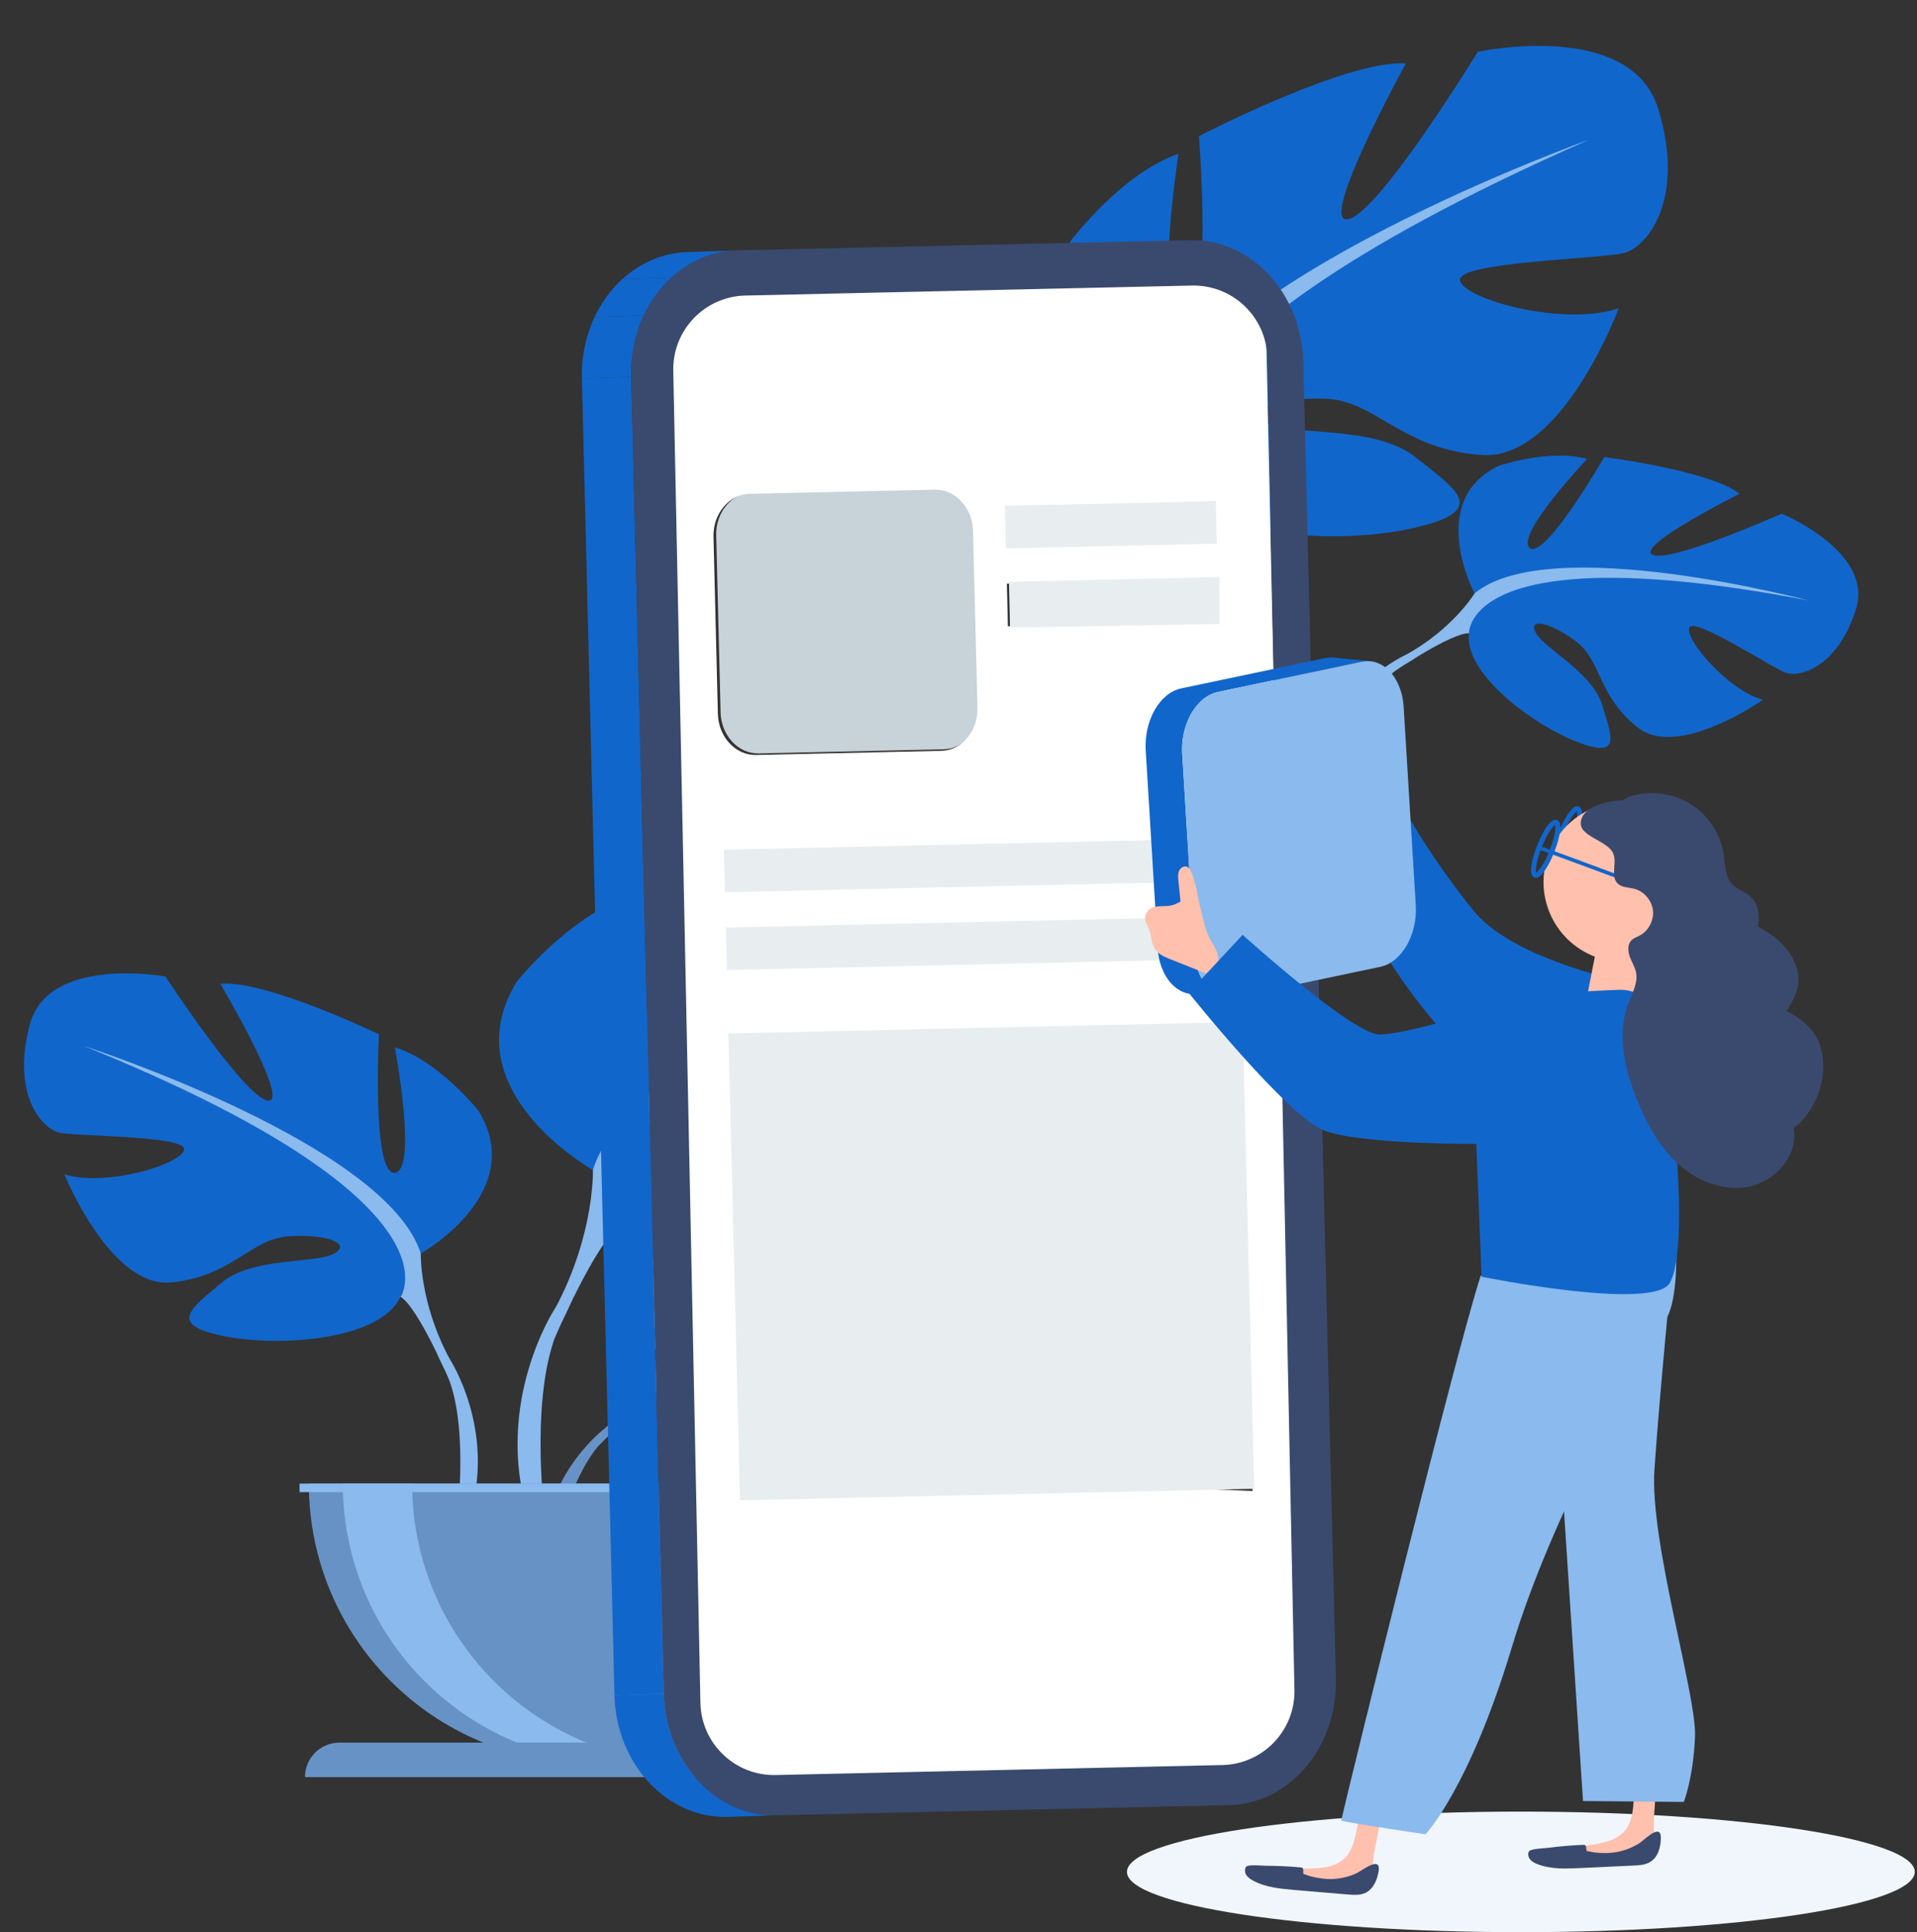
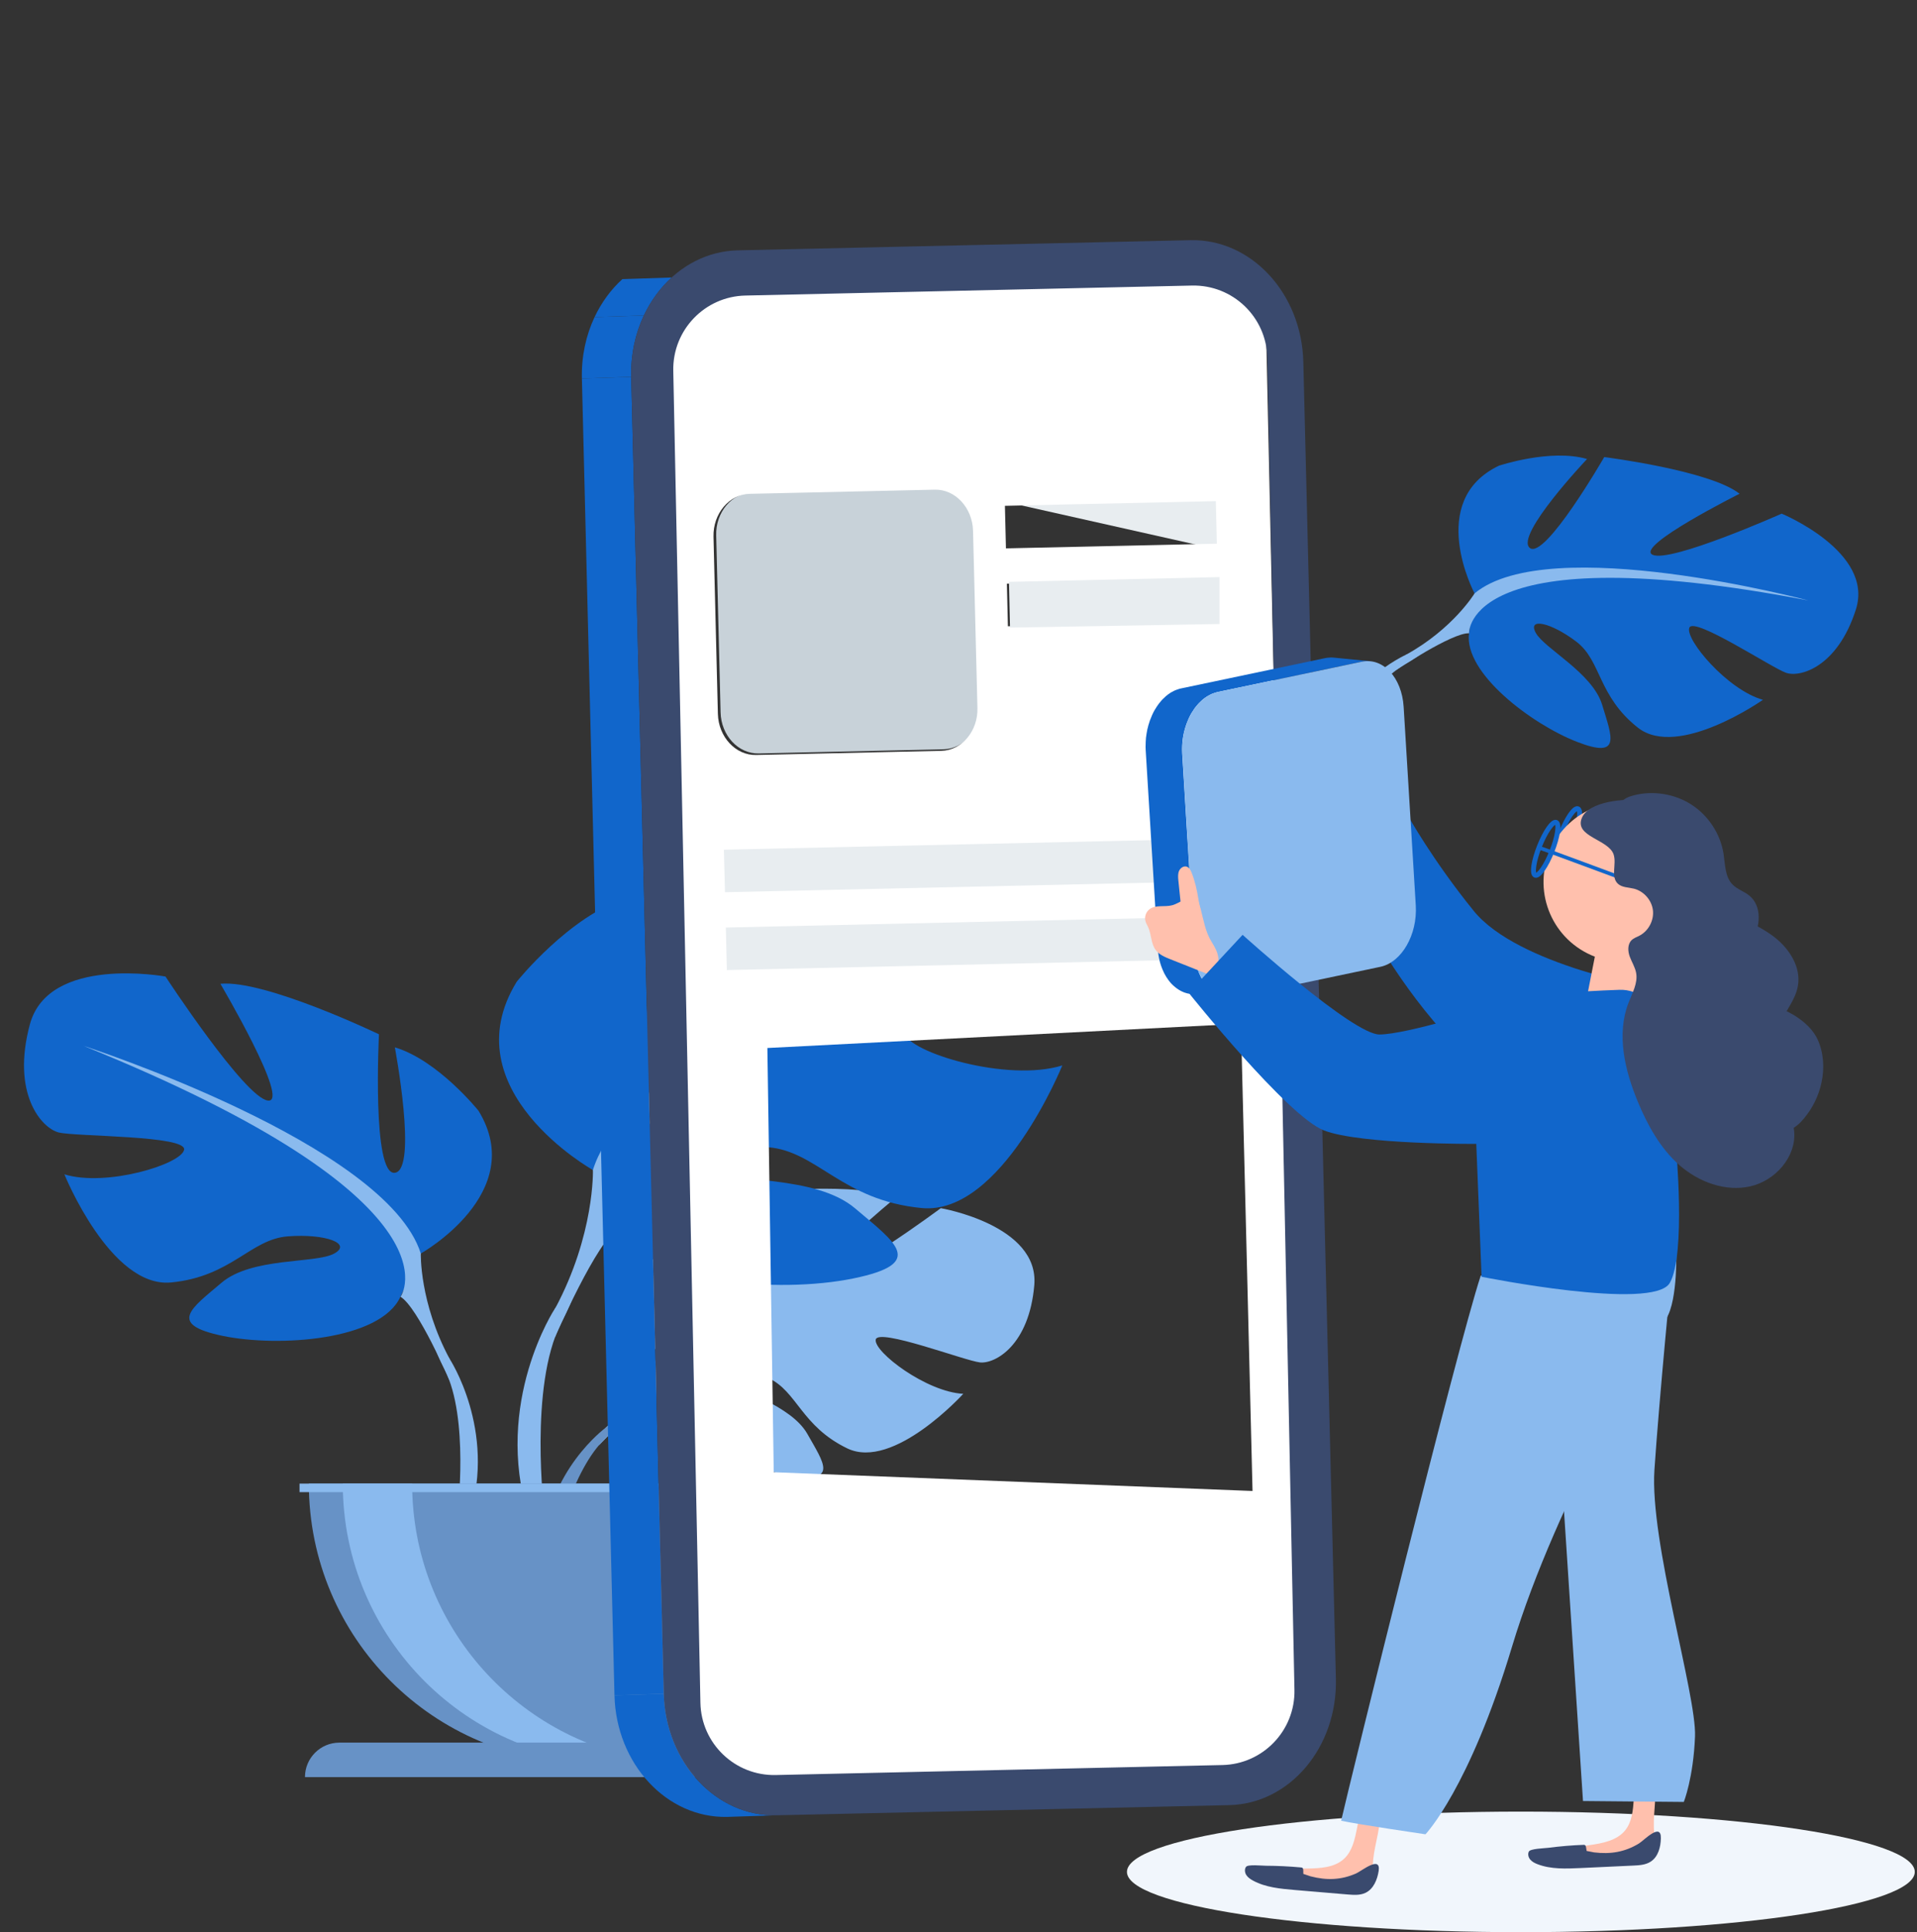
<svg xmlns="http://www.w3.org/2000/svg" width="390" height="393" viewBox="0 0 390 393" fill="none">
  <rect x="0" y="0" width="390" height="393" fill="#333333" stroke="none" />
  <g clip-path="url(#clip0_6127_50627)">
    <path d="M299.969 120.661C299.969 120.661 290.013 101.874 304.935 94.726C304.935 94.726 315.443 91.205 322.877 93.36C322.877 93.36 308.166 108.889 311.213 111.438C314.261 113.987 326.371 92.966 326.371 92.966C326.371 92.966 347.887 95.672 353.903 100.428C353.903 100.428 332.597 111.097 336.196 112.831C339.796 114.565 362.467 104.475 362.467 104.475C362.467 104.475 381.303 112.227 377.573 123.946C373.842 135.665 366.25 137.846 363.36 136.848C360.471 135.849 344.603 125.339 343.684 127.677C342.764 130.016 351.407 140.316 358.658 142.339C358.658 142.339 341.424 154.453 333.228 148.015C325.031 141.551 325.82 134.404 320.697 130.515C315.574 126.626 310.688 125.522 312.448 128.728C314.208 131.934 323.981 136.848 325.951 143.364C327.921 149.881 329.97 154.453 320.802 150.879C311.634 147.306 297.763 136.9 298.866 128.781C299.969 120.661 299.969 120.661 299.969 120.661Z" fill="#1166CB" />
    <path d="M367.907 122.133C367.907 122.133 315.156 108.101 299.998 120.688C299.998 120.688 295.637 127.887 286.048 133.169L284.025 136.296C284.025 136.296 295.427 128.649 298.868 128.807C298.868 128.781 297.949 108.758 367.907 122.133Z" fill="#8ABAEE" />
    <path d="M286.047 133.169C286.047 133.169 272.728 139.055 268.551 153.953L270.574 154.61C270.574 154.61 277.719 139.817 285.706 135.192C293.639 130.594 286.047 133.169 286.047 133.169Z" fill="#8ABAEE" />
-     <path d="M234.452 86.791C234.452 86.791 204.976 71.419 217.849 48.979C217.849 48.979 228.278 35.131 239.758 31.295C239.758 31.295 234.557 64.351 240.757 64.929C246.956 65.507 243.909 27.695 243.909 27.695C243.909 27.695 274.015 12.087 286.021 12.901C286.021 12.901 268.025 45.563 274.199 44.591C280.373 43.645 300.653 10.536 300.653 10.536C300.653 10.536 331.784 3.809 337.38 22.203C342.949 40.623 335.12 50.135 330.523 51.422C325.926 52.71 296.135 53.209 297.028 57.072C297.921 60.908 318.202 66.505 329.315 62.695C329.315 62.695 317.861 93.596 301.573 92.545C285.285 91.494 279.978 81.588 269.891 81.115C259.829 80.642 252.552 83.559 257.648 86.134C262.745 88.709 279.716 86.37 288.017 93.018C296.345 99.666 303.044 103.739 288.044 107.286C273.069 110.834 245.958 109.704 240.179 98.274C234.452 86.791 234.452 86.791 234.452 86.791Z" fill="#1166CB" />
-     <path d="M323.245 28.431C323.245 28.431 242.857 57.151 234.45 86.791C234.45 86.791 235.238 99.929 227.567 115.248L227.751 121.056C227.751 121.056 235.659 101.085 240.23 98.248C240.204 98.221 221.289 73.259 323.245 28.431Z" fill="#8ABAEE" />
    <path d="M227.568 115.248C227.568 115.248 215.615 134.64 223.444 157.553L226.649 156.581C226.649 156.581 222.761 131.172 228.934 118.165C235.082 105.184 227.568 115.248 227.568 115.248Z" fill="#8ABAEE" />
    <path d="M133.972 275.249C133.972 275.249 120.153 259.115 133.131 248.867C133.131 248.867 142.615 243.139 150.338 243.585C150.338 243.585 139.383 261.953 142.93 263.792C146.476 265.631 153.648 242.429 153.648 242.429C153.648 242.429 175.216 240.327 182.152 243.664C182.152 243.664 163.71 258.747 167.598 259.667C171.486 260.56 191.399 245.74 191.399 245.74C191.399 245.74 211.47 249.156 210.419 261.401C209.368 273.646 202.433 277.43 199.385 277.114C196.338 276.799 178.553 269.993 178.159 272.49C177.765 274.986 188.483 283.132 195.97 283.499C195.97 283.499 181.81 299.108 172.405 294.614C163.001 290.095 162.186 282.974 156.328 280.294C150.469 277.613 145.452 277.613 147.869 280.346C150.286 283.079 160.899 285.733 164.262 291.671C167.624 297.61 170.619 301.604 160.899 300.132C151.153 298.661 135.338 291.54 134.655 283.394C133.972 275.249 133.972 275.249 133.972 275.249Z" fill="#8ABAEE" />
    <path d="M200.542 261.743C200.542 261.743 146.004 259.64 133.972 275.249C133.972 275.249 131.319 283.237 123.122 290.489L121.835 293.984C121.835 293.984 131.292 284.025 134.655 283.421C134.655 283.421 129.375 264.081 200.542 261.743Z" fill="#8ABAEE" />
    <path d="M123.096 290.489C123.096 290.489 111.379 299.16 110.564 314.611L112.692 314.795C112.692 314.795 116.423 298.793 123.201 292.539C129.952 286.311 123.096 290.489 123.096 290.489Z" fill="#6792C6" />
    <path d="M85.607 254.963C85.607 254.963 107.596 242.64 97.35 225.928C97.35 225.928 89.127 215.654 80.327 213.026C80.327 213.026 85.029 237.963 80.327 238.541C75.624 239.119 77.096 210.372 77.096 210.372C77.096 210.372 53.925 199.231 44.835 200.098C44.835 200.098 59.205 224.456 54.503 223.852C49.8 223.274 33.67 198.626 33.67 198.626C33.67 198.626 9.922 194.238 6.086 208.323C2.277 222.407 8.424 229.449 11.945 230.342C15.465 231.209 38.058 230.92 37.453 233.863C36.875 236.806 21.612 241.484 13.101 238.856C13.101 238.856 22.479 262.032 34.8 260.849C47.121 259.667 50.93 252.047 58.575 251.469C66.193 250.891 71.763 252.94 67.954 254.99C64.144 257.039 51.245 255.673 45.072 260.902C38.925 266.131 33.933 269.363 45.361 271.728C56.788 274.066 77.332 272.621 81.43 263.819C85.607 254.963 85.607 254.963 85.607 254.963Z" fill="#1166CB" />
    <path d="M16.963 212.711C16.963 212.711 78.567 232.655 85.608 254.963C85.608 254.963 85.319 264.948 91.466 276.379V280.793C91.466 280.793 85.004 265.842 81.483 263.766C81.51 263.766 95.275 244.4 16.963 212.711Z" fill="#8ABAEE" />
    <path d="M91.466 276.379C91.466 276.379 100.976 290.804 95.538 308.383L93.095 307.726C93.095 307.726 95.459 288.387 90.494 278.638C85.555 268.916 91.466 276.379 91.466 276.379Z" fill="#8ABAEE" />
    <path d="M120.6 237.962C120.6 237.962 91.597 221.723 105.126 199.677C105.126 199.677 115.95 186.145 127.562 182.65C127.562 182.65 121.362 215.522 127.562 216.31C133.761 217.072 131.817 179.182 131.817 179.182C131.817 179.182 162.37 164.493 174.349 165.649C174.349 165.649 155.408 197.759 161.582 196.971C167.782 196.209 189.035 163.705 189.035 163.705C189.035 163.705 220.349 157.898 225.393 176.475C230.411 195.053 222.293 204.328 217.67 205.484C213.046 206.641 183.255 206.246 184.017 210.135C184.779 213.998 204.902 220.199 216.12 216.704C216.12 216.704 203.746 247.264 187.511 245.714C171.276 244.163 166.232 234.1 156.196 233.337C146.135 232.575 138.805 235.282 143.823 237.988C148.841 240.695 165.864 238.882 173.982 245.793C182.099 252.703 188.667 256.96 173.588 260.034C158.508 263.135 131.45 261.191 126.012 249.603C120.6 237.962 120.6 237.962 120.6 237.962Z" fill="#1166CB" />
    <path d="M211.103 182.256C211.103 182.256 129.9 208.559 120.627 237.962C120.627 237.962 121.021 251.1 112.903 266.21V272.017C112.903 272.017 121.415 252.283 126.039 249.576C126.012 249.55 107.859 224.036 211.103 182.256Z" fill="#8ABAEE" />
    <path d="M112.877 266.183C112.877 266.183 100.346 285.207 107.491 308.357L110.722 307.49C110.722 307.49 107.596 281.975 114.138 269.153C120.679 256.356 112.877 266.183 112.877 266.183Z" fill="#8ABAEE" />
    <path d="M119.628 358.571C150.995 358.571 176.451 333.136 176.451 301.735H62.831C62.831 333.136 88.261 358.571 119.628 358.571Z" fill="#6792C6" />
    <path d="M133.603 358.151C131.291 358.44 128.927 358.598 126.536 358.598C95.169 358.598 69.739 333.162 69.739 301.762H83.847C83.847 330.745 105.572 354.683 133.603 358.151Z" fill="#8ABAEE" />
    <path d="M177.212 361.462H62.042C62.042 357.599 65.168 354.446 69.056 354.446H170.224C174.086 354.472 177.212 357.599 177.212 361.462Z" fill="#6792C6" />
    <path d="M177.712 301.762H60.94V303.496H177.712V301.762Z" fill="#8ABAEE" />
    <path d="M128.411 76.65L118.382 76.979C118.272 72.464 119.218 68.201 120.958 64.499L130.988 64.169C129.237 67.882 128.301 72.134 128.411 76.65Z" fill="#1166CB" />
    <path d="M130.988 64.169L120.958 64.499C122.367 61.51 124.294 58.884 126.617 56.775L136.647 56.445C134.324 58.555 132.397 61.181 130.988 64.169Z" fill="#1166CB" />
-     <path d="M136.647 56.445L126.617 56.775C130.305 53.424 134.962 51.37 140.082 51.26L150.112 50.93C144.992 51.04 140.324 53.083 136.647 56.445Z" fill="#1166CB" />
    <path d="M135.039 344.494L125.01 344.823L118.382 76.979L128.412 76.65L135.039 344.494Z" fill="#1166CB" />
    <path d="M157.984 369.225L147.954 369.554C135.634 369.829 125.351 358.754 125.01 344.823L135.04 344.494C135.392 358.425 145.664 369.499 157.984 369.225Z" fill="#1166CB" />
-     <path d="M247.711 101.644V111.754L204.873 113.566L202.65 101.644H247.711Z" fill="#E8EDF0" />
+     <path d="M247.711 101.644V111.754L202.65 101.644H247.711Z" fill="#E8EDF0" />
    <path d="M190.66 99.326C194.81 99.238 198.3 102.996 198.421 107.687L199.313 143.712C199.434 148.404 196.131 152.304 191.981 152.403L154.35 153.249C150.199 153.337 146.709 149.59 146.599 144.899L145.707 108.874C145.586 104.182 148.889 100.271 153.04 100.172L190.66 99.326Z" fill="#C8D2D9" />
    <path d="M257.323 55.871L264.006 360.722L152.255 364.523C146.677 364.713 142.024 360.301 141.916 354.721L136.207 58.203L257.323 55.871ZM254.819 303.262L252.459 208.23L156.117 213.162L157.413 299.449L254.819 303.262ZM145.155 109.152L146.048 145.206C146.17 149.901 149.666 153.65 153.812 153.562L191.506 152.715C195.664 152.627 198.972 148.713 198.851 144.018L197.958 107.965C197.836 103.27 194.341 99.509 190.194 99.597L152.511 100.444C148.353 100.543 145.045 104.457 145.155 109.152ZM204.839 118.729L205.049 127.382L247.959 126.426L247.75 117.772L204.839 118.729ZM204.442 102.885L204.652 111.538L247.562 110.581L247.353 101.928L204.442 102.885Z" fill="white" />
    <path d="M248.108 117.381V126.919L205.479 127.651L205.27 118.348L248.108 117.381Z" fill="#E8EDF0" />
-     <path d="M204.576 334.32C210.08 334.199 214.682 339.154 214.836 345.373C214.991 351.591 210.631 356.744 205.137 356.865C199.632 356.986 195.03 352.031 194.876 345.812C194.722 339.605 199.082 334.452 204.576 334.32Z" fill="white" />
-     <path d="M252.809 207.864L255.165 302.821L150.551 305.161L148.195 210.204L252.809 207.864Z" fill="#E8EDF0" />
    <path d="M242.206 48.853C254.526 48.579 264.809 59.642 265.15 73.585L271.778 341.429C272.119 355.36 262.409 366.885 250.078 367.159L157.982 369.225C145.663 369.5 135.38 358.425 135.038 344.494L128.411 76.65C128.058 62.719 137.78 51.194 150.111 50.919L242.206 48.853ZM248.685 359.006C256.956 358.821 263.515 351.975 263.347 343.704L257.827 72.774C257.658 64.48 250.788 57.898 242.494 58.083L151.634 60.115C143.364 60.3 136.804 67.146 136.973 75.417L142.493 346.347C142.662 354.641 149.531 361.223 157.825 361.038L248.685 359.006Z" fill="#3A4A6E" />
    <path d="M253.293 170.454L253.513 179.1L147.491 181.474L147.271 172.827L253.293 170.454Z" fill="#E8EDF0" />
    <path d="M253.69 186.286L253.899 194.921L147.876 197.305L147.667 188.659L253.69 186.286Z" fill="#E8EDF0" />
    <path d="M309.41 393C353.669 393 389.549 387.511 389.549 380.739C389.549 373.967 353.669 368.478 309.41 368.478C265.15 368.478 229.271 373.967 229.271 380.739C229.271 387.511 265.15 393 309.41 393Z" fill="#F1F6FC" />
    <path d="M340.964 233.111L336.648 201.074C336.648 201.074 308.816 196.394 299.81 185.264C291.399 174.882 286.433 165.895 286.433 165.895L272.539 176.552C272.539 176.552 287.501 213.873 316.346 227.728" fill="#1166CB" />
    <path d="M278.781 134.495L271.338 133.759C271.107 133.737 270.865 133.726 270.622 133.737C270.6 133.737 270.578 133.748 270.556 133.748C270.237 133.759 269.918 133.792 269.599 133.857L240.291 140.021C240.181 140.043 240.06 140.076 239.95 140.098C239.884 140.12 239.829 140.142 239.762 140.164C239.575 140.219 239.399 140.285 239.223 140.351C239.113 140.395 239.003 140.438 238.893 140.493C238.717 140.581 238.529 140.68 238.353 140.779C238.287 140.823 238.21 140.845 238.144 140.889C238.122 140.9 238.1 140.922 238.078 140.944C237.803 141.12 237.528 141.317 237.263 141.537C237.23 141.57 237.197 141.603 237.153 141.636C236.922 141.834 236.713 142.043 236.493 142.262C236.416 142.339 236.338 142.427 236.261 142.515C236.096 142.702 235.931 142.899 235.777 143.108C235.7 143.207 235.634 143.295 235.568 143.394C235.392 143.647 235.215 143.899 235.061 144.174C235.028 144.218 234.995 144.262 234.973 144.306C234.962 144.317 234.962 144.328 234.951 144.339C234.764 144.657 234.588 144.987 234.434 145.339C234.39 145.426 234.357 145.525 234.313 145.624C234.203 145.877 234.093 146.141 233.993 146.415C233.971 146.47 233.949 146.514 233.927 146.569C233.905 146.613 233.905 146.668 233.883 146.723C233.707 147.228 233.553 147.756 233.432 148.305C233.432 148.327 233.421 148.349 233.41 148.36C233.399 148.415 233.399 148.47 233.388 148.525C233.3 148.964 233.223 149.415 233.168 149.876C233.157 149.942 233.146 149.997 233.135 150.063C233.135 150.096 233.135 150.129 233.135 150.151C233.091 150.656 233.069 151.161 233.069 151.678C233.069 151.722 233.058 151.766 233.058 151.821C233.058 152.062 233.069 152.293 233.08 152.535L235.546 192.911C235.568 193.317 235.612 193.702 235.667 194.086C235.678 194.13 235.678 194.185 235.678 194.229C235.689 194.339 235.722 194.438 235.733 194.537C235.755 194.658 235.777 194.779 235.799 194.899C235.832 195.064 235.876 195.229 235.909 195.394C235.942 195.504 235.964 195.625 235.997 195.734C236.041 195.91 236.096 196.075 236.151 196.24C236.184 196.339 236.206 196.438 236.25 196.536C236.316 196.734 236.394 196.921 236.471 197.108C236.493 197.174 236.515 197.229 236.548 197.294C236.658 197.536 236.768 197.778 236.878 198.009C236.911 198.064 236.933 198.107 236.966 198.162C237.054 198.338 237.153 198.503 237.252 198.668C237.296 198.745 237.351 198.822 237.406 198.899C237.494 199.03 237.583 199.162 237.671 199.294C237.726 199.371 237.792 199.448 237.847 199.525C237.935 199.635 238.023 199.756 238.111 199.854C238.177 199.931 238.243 200.008 238.309 200.074C238.397 200.173 238.496 200.272 238.595 200.36C238.673 200.426 238.739 200.492 238.816 200.558C238.915 200.645 239.014 200.733 239.113 200.81C239.19 200.876 239.267 200.931 239.344 200.986C239.443 201.063 239.553 201.129 239.652 201.206C239.729 201.261 239.807 201.316 239.895 201.36C240.005 201.425 240.115 201.48 240.225 201.546C240.302 201.59 240.39 201.634 240.467 201.667C240.588 201.722 240.709 201.766 240.819 201.821C240.896 201.854 240.974 201.887 241.062 201.909C241.194 201.953 241.337 201.986 241.469 202.03C241.535 202.052 241.601 202.074 241.678 202.085C241.887 202.129 242.086 202.162 242.295 202.184H242.306L249.759 202.92C249.55 202.898 249.33 202.865 249.121 202.821C249.055 202.81 248.989 202.788 248.922 202.766C248.779 202.733 248.647 202.689 248.504 202.645C248.427 202.623 248.35 202.579 248.273 202.557C248.152 202.513 248.031 202.458 247.91 202.403C247.833 202.37 247.744 202.326 247.667 202.282C247.557 202.227 247.447 202.162 247.337 202.096C247.26 202.052 247.172 201.997 247.095 201.942C246.985 201.876 246.886 201.799 246.787 201.722C246.71 201.667 246.632 201.601 246.555 201.546C246.456 201.469 246.357 201.382 246.258 201.294C246.181 201.228 246.115 201.162 246.038 201.096C245.939 201.008 245.851 200.909 245.752 200.81C245.686 200.733 245.62 200.667 245.554 200.59C245.465 200.481 245.377 200.371 245.289 200.261C245.223 200.184 245.168 200.107 245.113 200.03C245.025 199.909 244.937 199.777 244.849 199.646C244.794 199.569 244.75 199.492 244.695 199.415C244.596 199.25 244.497 199.074 244.409 198.899C244.376 198.844 244.353 198.8 244.32 198.745C244.199 198.514 244.089 198.272 243.99 198.031C243.968 197.965 243.946 197.91 243.913 197.844C243.836 197.657 243.759 197.47 243.693 197.273C243.66 197.174 243.627 197.075 243.594 196.976C243.539 196.811 243.484 196.646 243.44 196.47C243.407 196.361 243.385 196.24 243.352 196.13C243.308 195.965 243.275 195.8 243.242 195.636C243.219 195.515 243.197 195.394 243.175 195.273C243.153 195.13 243.12 194.976 243.098 194.822C243.043 194.438 242.999 194.053 242.977 193.647L240.511 153.271C240.489 152.985 240.489 152.7 240.489 152.425C240.489 151.909 240.511 151.403 240.555 150.898C240.566 150.81 240.577 150.711 240.588 150.623C240.643 150.162 240.709 149.711 240.808 149.272C240.819 149.195 240.83 149.129 240.852 149.052C240.974 148.514 241.128 147.986 241.304 147.47C241.337 147.371 241.37 147.261 241.414 147.162C241.513 146.899 241.623 146.635 241.733 146.371C241.777 146.272 241.81 146.185 241.854 146.086C242.019 145.745 242.185 145.404 242.372 145.086C242.405 145.031 242.438 144.976 242.482 144.921C242.647 144.657 242.812 144.394 242.988 144.141C243.054 144.042 243.131 143.954 243.197 143.855C243.352 143.647 243.517 143.449 243.693 143.262C243.77 143.174 243.847 143.086 243.924 143.009C244.133 142.79 244.353 142.581 244.585 142.383C244.618 142.35 244.651 142.317 244.695 142.284C244.959 142.065 245.234 141.867 245.509 141.691C245.598 141.636 245.697 141.581 245.785 141.526C245.961 141.427 246.137 141.328 246.324 141.24C246.434 141.186 246.544 141.142 246.643 141.098C246.82 141.021 246.996 140.966 247.183 140.911C247.359 140.856 247.535 140.801 247.711 140.757L277.019 134.594C277.338 134.528 277.658 134.495 277.977 134.484C278.263 134.462 278.527 134.473 278.781 134.495Z" fill="#1166CB" />
    <path d="M277.042 134.594C281.357 133.682 285.2 137.813 285.563 143.778L288.029 184.154C288.393 190.12 285.156 195.734 280.829 196.646L251.521 202.81C247.195 203.722 243.363 199.591 243 193.625L240.534 153.249C240.17 147.283 243.407 141.669 247.734 140.757L277.042 134.594Z" fill="#8ABAEE" />
    <path d="M332.376 365.907C332.233 368.159 332.035 370.587 330.592 372.334C328.897 374.389 326.001 374.916 323.359 375.3C319.506 375.861 315.663 376.432 311.81 376.992C311.612 377.564 312.283 378.036 312.845 378.234C315.696 379.201 318.79 378.772 321.785 378.465C325.253 378.102 328.732 377.904 332.211 377.871C333.763 377.86 335.602 377.718 336.383 376.388C336.967 375.399 336.703 374.147 336.56 373.004C336.141 369.51 337.121 365.951 336.626 362.479C336.571 362.073 336.438 361.611 336.053 361.468C335.855 361.391 335.646 361.424 335.437 361.468C332.519 362.051 332.541 363.27 332.376 365.907Z" fill="#FFC0AD" />
    <path d="M333.433 374.96C330.559 376.707 327.653 377.179 324.317 376.773C324.118 376.751 322.995 376.498 322.786 376.476C322.665 375.839 322.731 375.213 322.203 375.235C319.792 375.323 317.381 375.531 314.991 375.839C314.232 375.938 311.347 376.004 311.039 376.597C310.764 377.124 310.94 377.795 311.325 378.245C311.711 378.695 312.261 378.97 312.812 379.179C315.542 380.223 318.57 380.091 321.487 379.959C325.087 379.794 328.676 379.618 332.277 379.454C333.499 379.399 334.798 379.322 335.822 378.652C337.341 377.674 337.858 375.696 337.891 373.894C337.969 370.598 334.467 374.323 333.433 374.96Z" fill="#3A4A6E" />
    <path d="M276.061 371.928C275.621 374.147 275.103 376.52 273.452 378.058C271.503 379.882 268.564 380.014 265.888 380.058C262.002 380.113 258.104 380.168 254.218 380.223C253.943 380.761 254.548 381.321 255.088 381.585C257.785 382.914 260.912 382.903 263.918 382.991C267.397 383.09 270.876 383.354 274.333 383.771C275.874 383.958 277.713 384.068 278.67 382.848C279.386 381.936 279.276 380.662 279.298 379.508C279.342 375.993 280.784 372.598 280.751 369.082C280.751 368.676 280.685 368.203 280.322 368.005C280.135 367.906 279.926 367.906 279.716 367.928C276.7 368.126 276.568 369.335 276.061 371.928Z" fill="#FFC0AD" />
    <path d="M340.171 257.677C340.171 257.677 337.562 284.331 336.582 298.954C335.602 313.588 345.169 344.736 344.839 353.184C344.509 361.644 342.56 366.511 342.56 366.511L322.049 366.324L315.08 259.94L340.171 257.677Z" fill="#8ABAEE" />
    <path d="M320.155 170.377C318.977 173.354 317.457 175.53 316.753 175.255C316.048 174.981 316.434 172.344 317.612 169.377C318.79 166.4 320.309 164.225 321.014 164.499C321.718 164.774 321.333 167.4 320.155 170.377Z" stroke="#1166CB" stroke-miterlimit="10" />
    <path d="M344.805 186.805C348.895 178.813 345.718 169.025 337.709 164.943C329.699 160.862 319.891 164.032 315.801 172.025C311.711 180.017 314.888 189.805 322.897 193.887C330.906 197.968 340.715 194.798 344.805 186.805Z" fill="#FFC0AD" />
    <path d="M325.902 187.242L322.368 205.249L332.321 208.984L336.251 186.572L325.902 187.242Z" fill="#FFC0AD" />
    <path d="M341.029 253.854C341.029 253.854 310.83 255.864 301.24 259.479C296.297 274.531 274.916 361.325 272.847 370.335C276.084 371.049 290 373.092 290 373.092C290 373.092 298.906 363.852 307.604 334.946C316.808 304.371 337.44 270.652 339.003 268.17C341.404 264.368 341.029 253.854 341.029 253.854Z" fill="#8ABAEE" />
    <path d="M244.277 184.913C244.101 184.253 243.88 183.561 243.33 183.155C242.636 182.627 241.645 182.748 240.831 183.078C240.027 183.407 239.289 183.913 238.442 184.133C236.922 184.528 235.128 183.99 233.873 184.924C233.146 185.473 232.794 186.473 233.036 187.352C233.157 187.802 233.421 188.209 233.608 188.637C234.258 190.109 234.148 191.9 235.095 193.197C235.821 194.185 237.01 194.68 238.155 195.13C240.908 196.229 243.66 197.317 246.424 198.415C246.6 198.481 246.809 198.558 246.974 198.47C247.117 198.404 247.194 198.239 247.249 198.097C248.405 195.229 247.91 193.845 246.468 191.527C245.224 189.527 244.871 187.165 244.277 184.913Z" fill="#FFC0AD" />
    <path d="M275.908 381.047C272.836 382.409 269.886 382.486 266.627 381.64C266.429 381.585 265.35 381.2 265.152 381.146C265.119 380.497 265.262 379.882 264.744 379.838C262.344 379.618 259.922 379.498 257.511 379.487C256.74 379.487 253.878 379.168 253.492 379.717C253.151 380.201 253.239 380.893 253.558 381.387C253.878 381.882 254.395 382.222 254.913 382.508C257.489 383.903 260.495 384.167 263.412 384.42C267.001 384.727 270.579 385.024 274.168 385.331C275.391 385.43 276.679 385.529 277.791 385.002C279.42 384.233 280.202 382.332 280.477 380.552C280.972 377.311 277.02 380.552 275.908 381.047Z" fill="#3A4A6E" />
    <path d="M242.439 177.53C242.24 177.013 241.954 176.453 241.437 176.277C240.809 176.068 240.116 176.552 239.862 177.156C239.609 177.76 239.664 178.452 239.73 179.112C239.917 180.935 240.105 182.759 240.292 184.572C240.402 185.605 240.633 186.824 241.58 187.253C242.285 187.571 243.176 187.264 243.672 186.67C244.619 185.517 243.991 184.154 243.804 182.869C243.518 181.034 243.121 179.254 242.439 177.53Z" fill="#FFC0AD" />
    <path d="M337.363 207.94C336.802 204.051 333.411 201.195 329.47 201.327C321.069 201.601 308.364 202.524 306.272 203.634C303.674 205.007 286.037 210.412 280.631 210.412C275.225 210.412 252.799 190.142 252.799 190.142L241.833 201.931C241.833 201.931 261.859 227.013 269.346 229.925C276.833 232.825 300.338 232.66 300.338 232.66L301.417 259.688C301.417 259.688 336.384 266.741 339.709 260.94C343.033 255.128 340.953 233.122 340.953 233.122L337.363 207.94Z" fill="#1166CB" />
    <path d="M315.729 173.146C314.551 176.123 313.032 178.299 312.327 178.024C311.622 177.749 312.008 175.112 313.186 172.146C314.364 169.169 315.883 166.993 316.588 167.268C317.292 167.543 316.907 170.179 315.729 173.146Z" stroke="#1166CB" stroke-miterlimit="10" />
    <path d="M313.021 172.388C313.67 172.552 330.768 178.914 330.768 178.914" stroke="#1166CB" stroke-width="0.75" stroke-miterlimit="10" />
    <path d="M328.29 173.827C328.907 175.783 327.641 178.353 329.149 179.749C329.986 180.529 331.274 180.474 332.386 180.749C334.401 181.243 336.019 183.067 336.272 185.121C336.526 187.176 335.392 189.34 333.553 190.307C333.003 190.593 332.375 190.801 331.935 191.23C331.087 192.065 331.153 193.46 331.56 194.57C331.968 195.679 332.639 196.701 332.859 197.877C333.245 199.975 332.067 202.008 331.296 203.996C328.83 210.413 330.547 217.675 333.179 224.036C335.171 228.848 337.759 233.55 341.667 236.989C345.587 240.428 351.025 242.45 356.112 241.296C361.198 240.132 365.492 235.264 365.008 230.079C364.831 228.156 364.061 226.332 363.356 224.53C361.352 219.389 359.855 213.544 362.002 208.457C363.147 205.732 365.294 203.403 365.778 200.481C366.417 196.723 364.061 193.01 361.055 190.659C358.049 188.307 354.405 186.934 351.058 185.077C347.722 183.221 344.497 180.606 343.385 176.958C342.592 174.376 342.933 171.52 341.997 168.982C340.731 165.554 337.208 163.28 333.575 162.785C330.658 162.39 323.237 162.972 321.828 166.345C320.198 170.212 327.3 170.696 328.29 173.827Z" fill="#3A4A6E" />
    <path d="M356.431 191.252C358.215 188.45 358.468 184.286 355.903 182.177C354.835 181.298 353.404 180.88 352.446 179.881C350.926 178.31 350.981 175.86 350.651 173.695C350.024 169.641 347.579 165.895 344.122 163.664C340.665 161.434 336.251 160.742 332.276 161.797C331.329 162.049 330.349 162.434 329.788 163.236C328.896 164.51 329.436 166.345 330.46 167.521C331.483 168.696 332.904 169.454 334.071 170.487C337.175 173.234 338.265 177.519 339.774 181.375C341.634 186.11 344.387 190.483 347.811 194.251C352.512 199.415 353.492 195.844 356.431 191.252Z" fill="#3A4A6E" />
    <path d="M369.764 211.39C371.019 214.115 371.206 217.279 370.567 220.213C369.995 222.882 368.762 225.409 367 227.497C366.208 228.442 365.294 229.31 364.16 229.782C362.861 230.32 361.407 230.298 359.998 230.178C355.187 229.782 349.957 228.101 347.656 223.871C345.025 219.037 346.346 205.765 352.732 204.051C358.369 202.546 367.364 206.194 369.764 211.39Z" fill="#3A4A6E" />
  </g>
  <defs>
    <clipPath id="clip0_6127_50627">
      <rect width="389" height="393" fill="white" transform="translate(0.537)" />
    </clipPath>
  </defs>
</svg>